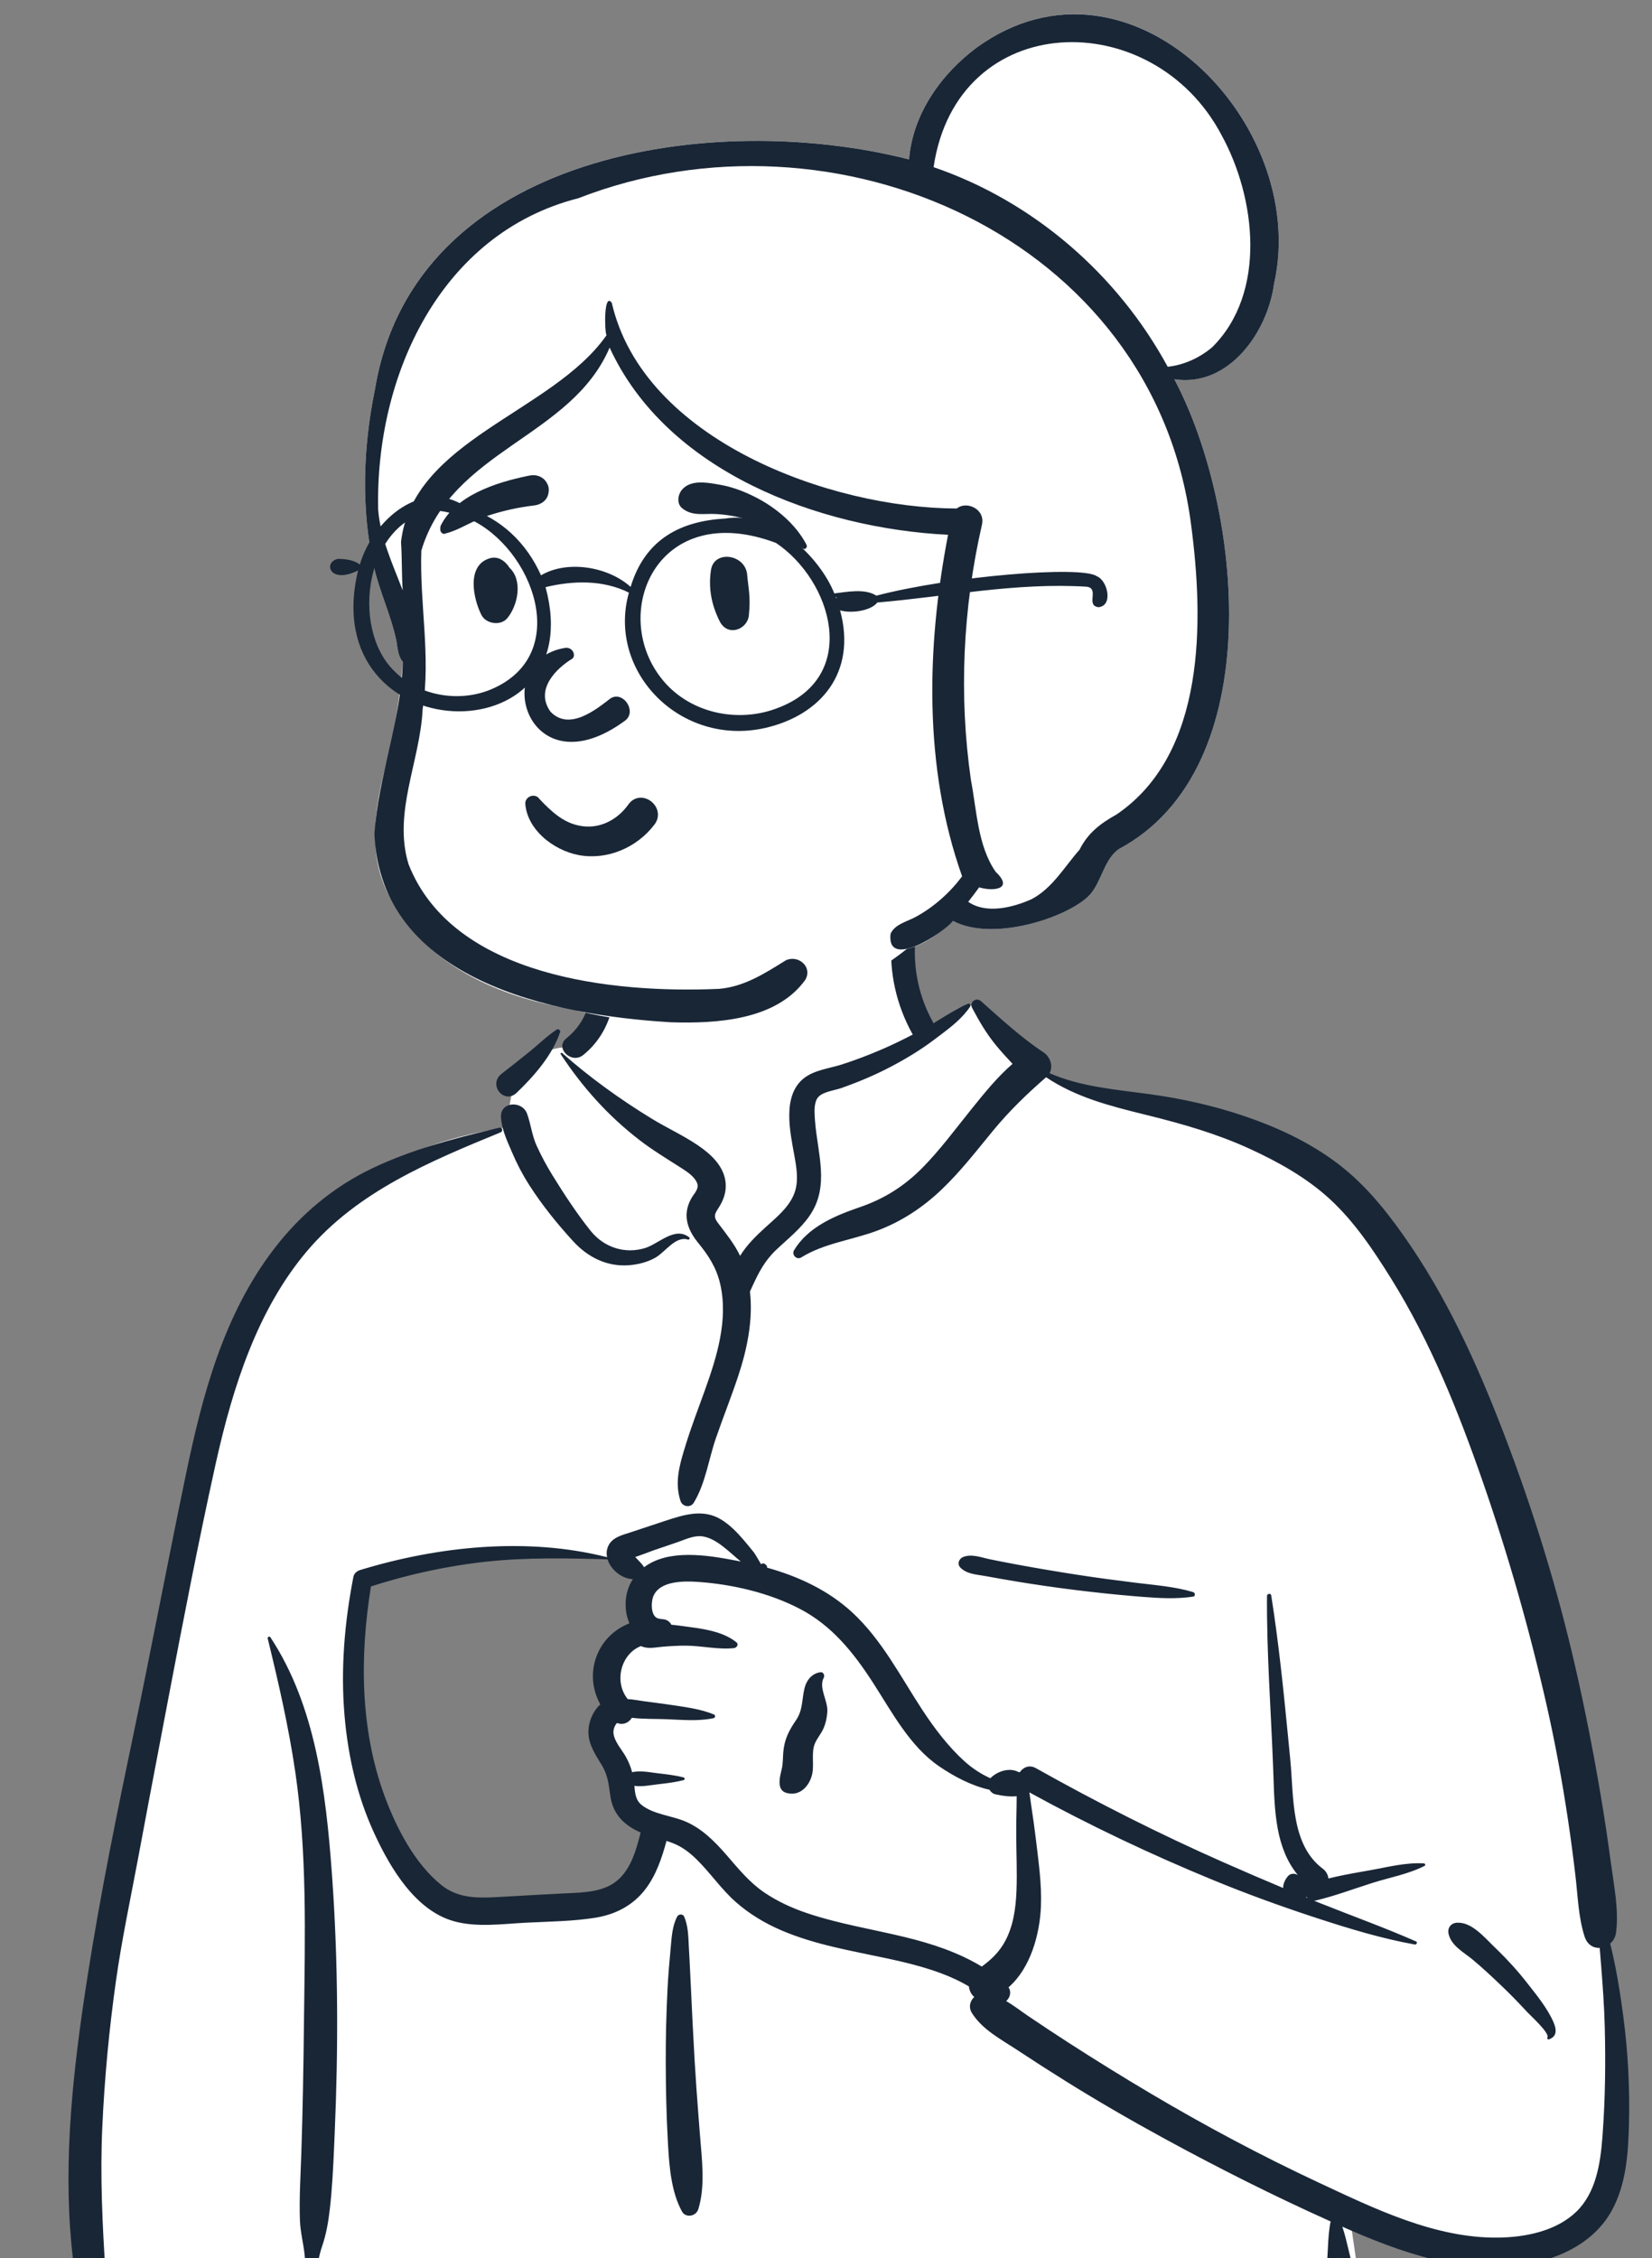
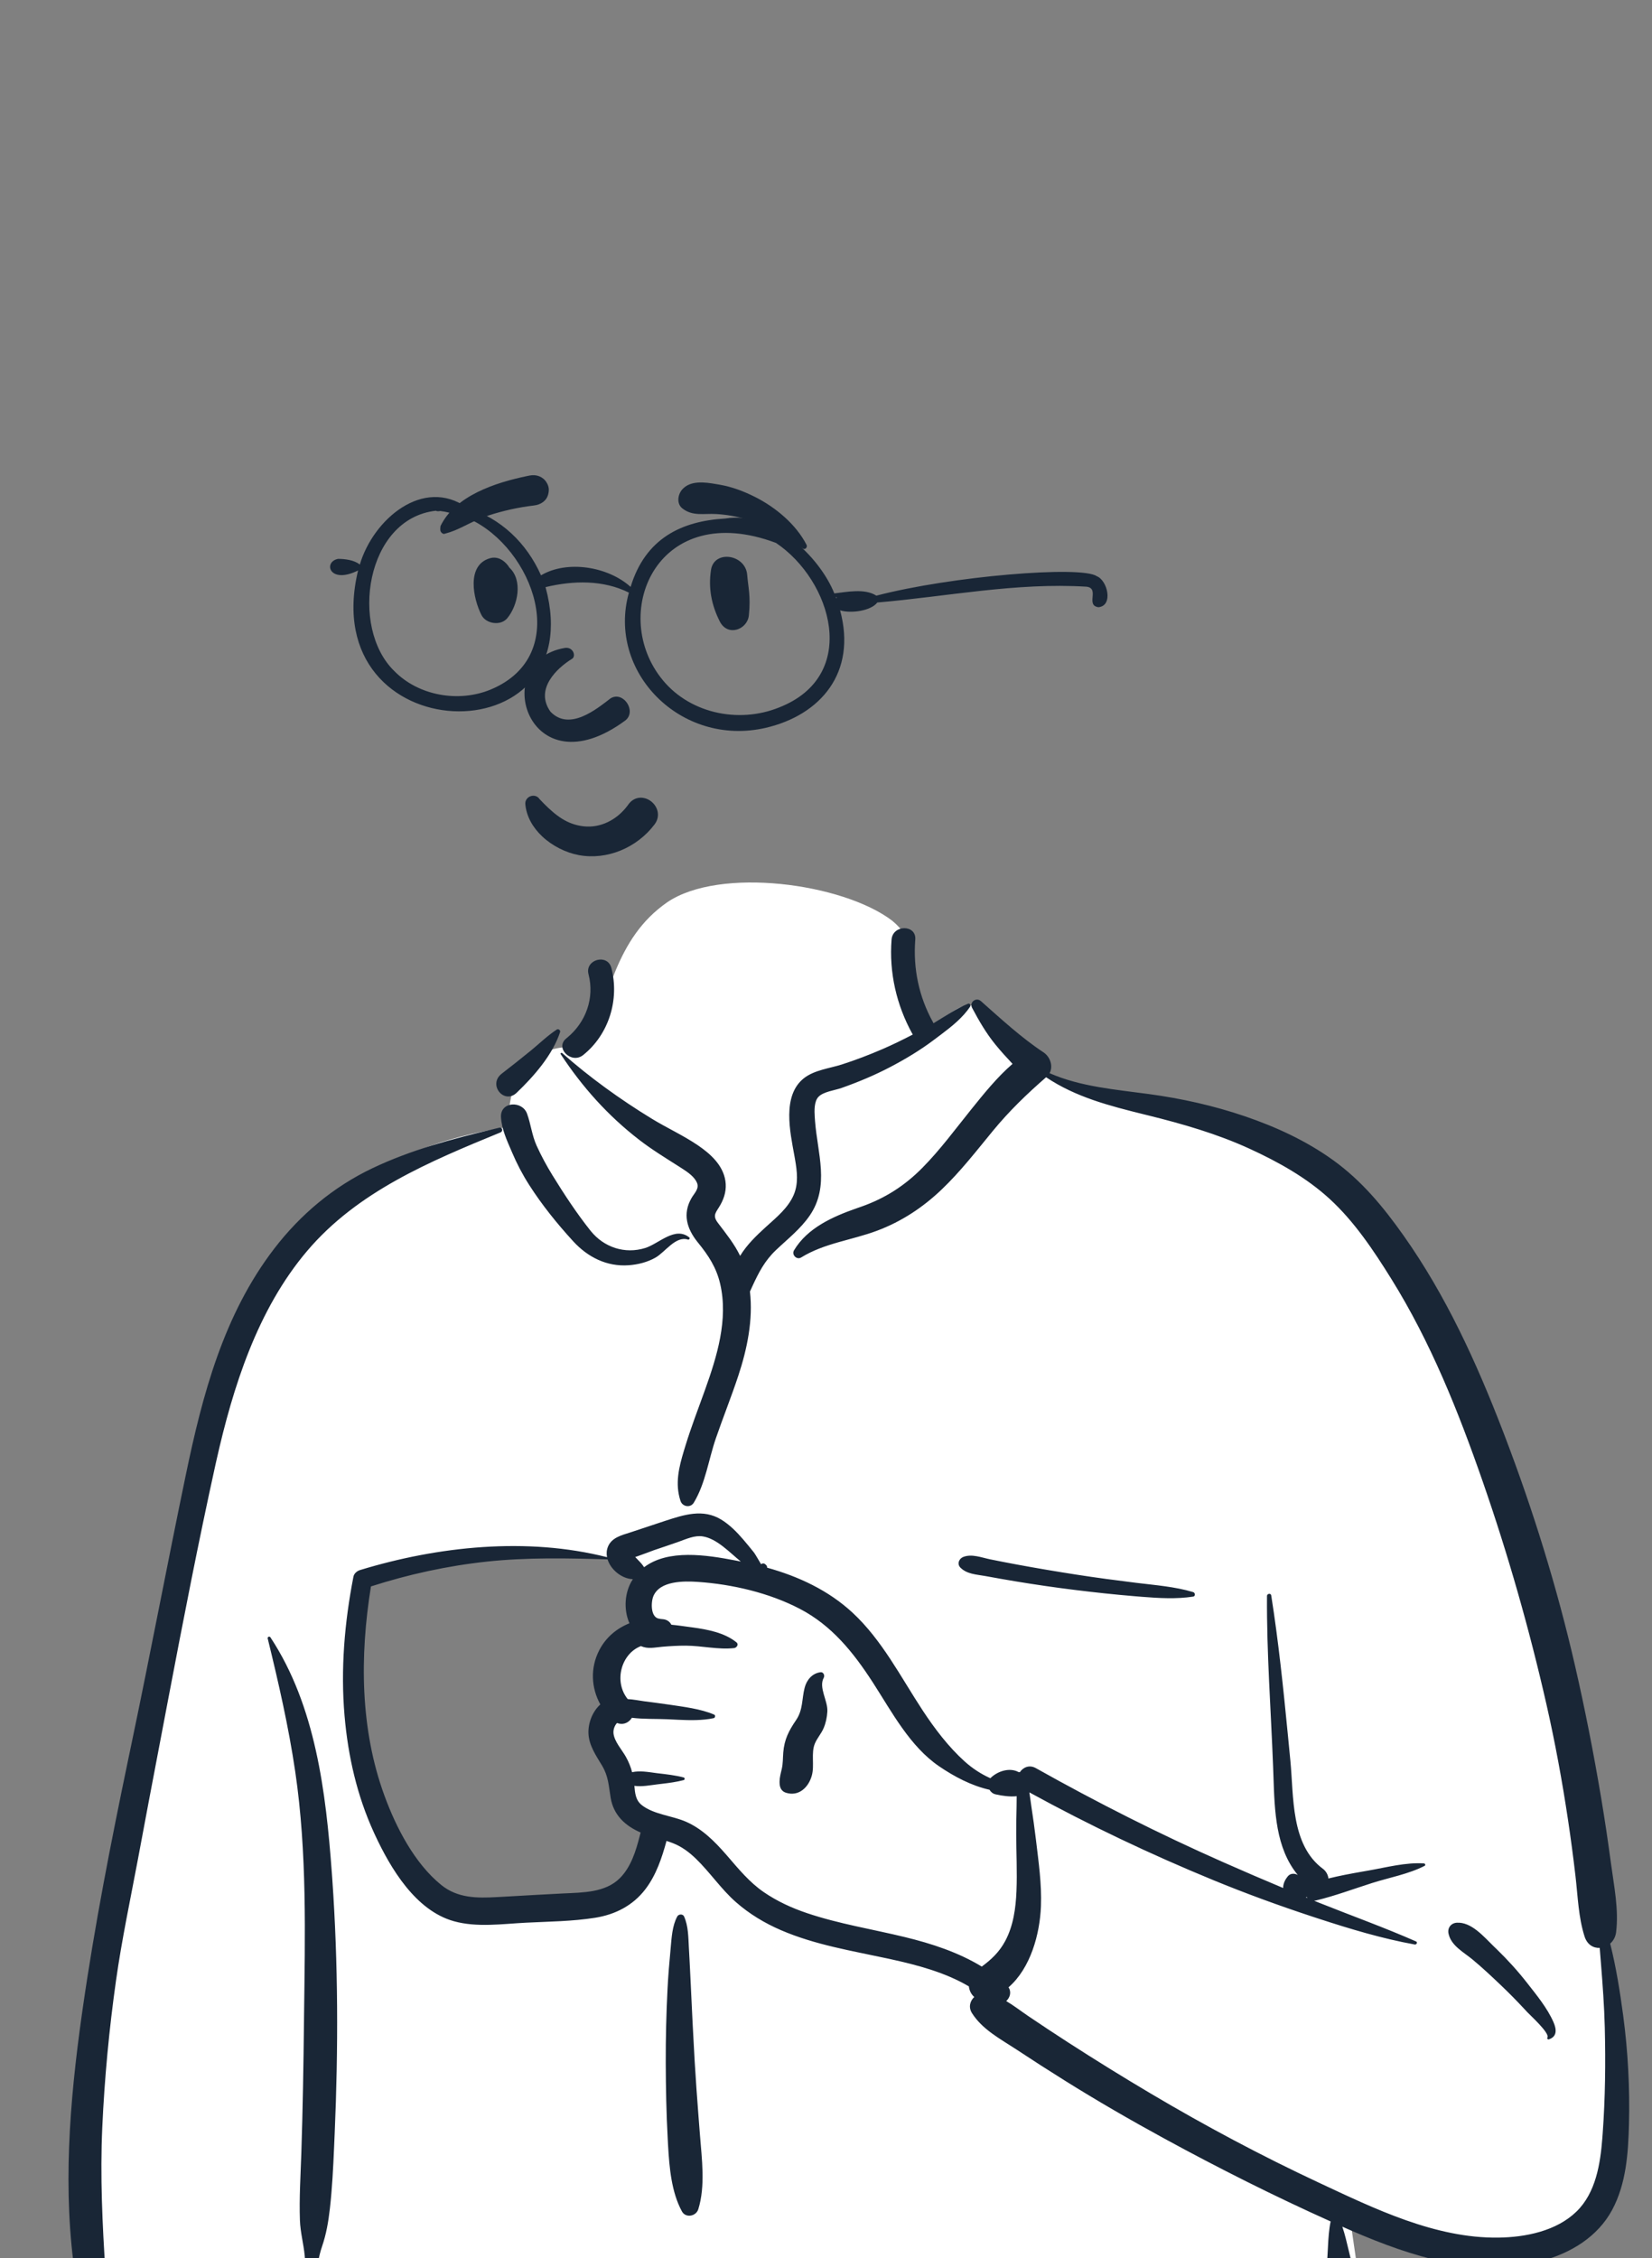
<svg xmlns="http://www.w3.org/2000/svg" width="221" height="302" viewBox="0 0 221 302" fill="none">
  <rect x="0" y="0" width="221" height="302" fill="#808080" stroke="none" />
  <g clip-path="url(#clip0)">
    <path fill-rule="evenodd" clip-rule="evenodd" d="M119.336 123.115C112.76 118.12 96.252 115.874 89.235 120.683C82.303 125.513 81.547 133.323 78.317 140.507C75.27 139.074 70.237 141.127 69.353 143.948C68.258 145.278 68.208 149.016 67.453 150.805C34.571 156.026 29.579 181.599 25.621 210.631C20.385 240.091 8.5 269.487 13.659 299.802C12.987 300.773 12.457 301.716 11.967 302.836C10.793 304.83 12.305 307.651 14.674 307.542C17.74 307.274 20.776 306.907 23.857 306.792C32.397 306.497 40.944 306.532 49.487 306.64L50.652 306.655C93.707 307.19 136.759 308.243 179.816 308.523C181.378 308.525 182.143 307.128 181.934 305.749C181.514 302.974 181.124 300.197 180.718 297.42C190.902 300.103 201.728 300.779 211.883 297.702C212.594 296.98 210.228 297.372 209.853 297.262C219.199 290.891 216.408 277.471 215.58 267.804C210.432 234.682 208.617 198.034 188.727 169.77C180.123 158.235 167.507 149.103 153.012 147.048L152.609 146.993C148.371 146.43 143.647 146.248 139.941 143.948C135.773 140.629 133.997 134.496 129.612 134.438C128.164 134.419 126.195 136.246 124.075 137.487C123.917 134.758 122.442 132.455 122.117 130.339L122.09 130.158C121.751 127.691 122.216 125.471 119.336 123.115ZM48.67 211.506C57.911 205.102 81.781 208.32 82.328 208.678C83.531 209.468 84.049 209.538 84.7 210.563C85.342 210.648 85.984 210.736 86.626 210.827C87.913 211.246 86.959 212.825 85.473 212.262C86.367 216.108 83.736 218.843 82.688 222.646C82.348 223.88 82.676 226.101 82.688 227.362C82.587 228.97 80.804 230.87 81.101 232.484C82.157 238.221 87.889 243.817 85.473 249.38C83.872 252.522 79.057 254.124 75.856 255.193C69.223 257.732 57.667 255.097 53.813 249.38C51.758 246.331 49.376 238.639 48.151 236.253L47.879 232.468C47.209 223.06 46.613 212.931 48.67 211.506Z" fill="white" />
    <path fill-rule="evenodd" clip-rule="evenodd" d="M131.223 133.883C130.585 133.32 129.641 134.028 130.047 134.789C130.958 136.5 131.892 138.121 133.115 139.634C133.856 140.551 134.65 141.418 135.455 142.276C133.39 144.058 131.618 146.271 129.946 148.344C127.807 150.997 125.785 153.761 123.384 156.188C121.017 158.581 118.399 160.255 115.233 161.37L114.594 161.592C111.414 162.705 108.015 164.209 106.222 167.213C105.869 167.805 106.581 168.537 107.179 168.167C110.294 166.243 113.953 165.857 117.344 164.585C120.619 163.357 123.474 161.468 125.996 159.056C128.515 156.648 130.629 153.908 132.835 151.226C135.016 148.575 137.364 146.31 139.944 144.067C143.925 146.738 148.469 147.901 153.09 149.043L153.595 149.167C158.221 150.31 162.823 151.637 167.163 153.626C170.99 155.381 174.753 157.475 177.87 160.33C181.179 163.359 183.755 167.228 186.112 171.011C191.384 179.476 195.091 188.75 198.355 198.136C201.749 207.899 204.588 217.858 206.88 227.935C208.045 233.061 208.992 238.223 209.77 243.421C210.145 245.925 210.477 248.434 210.769 250.948C211.081 253.633 211.153 256.396 211.979 258.978C212.333 260.084 213.169 260.543 214.005 260.504L214.175 262.624C214.401 265.451 214.611 268.279 214.682 271.123C214.799 275.852 214.746 280.568 214.405 285.287L214.357 285.931C214.089 289.375 213.49 293.245 210.894 295.767C208.205 298.379 204.07 299.2 200.446 299.248C192.005 299.357 183.88 295.379 176.411 291.889C168.719 288.294 161.237 284.304 153.934 279.977C150.215 277.774 146.536 275.497 142.904 273.153C141.122 272.003 139.352 270.833 137.595 269.645C136.589 268.964 135.636 268.218 134.612 267.614C135.114 267.148 135.338 266.415 134.917 265.775C137.878 263.211 139.11 258.636 139.254 254.934C139.371 251.946 138.93 248.967 138.582 246.007C138.406 244.514 138.19 243.025 137.965 241.539C137.876 240.952 137.808 240.324 137.704 239.704C145.698 244.087 153.917 247.99 162.353 251.457C166.678 253.234 171.057 254.832 175.498 256.297L176.398 256.592C180.605 257.966 184.912 259.264 189.262 260.049C189.494 260.091 189.683 259.749 189.435 259.639C185.196 257.774 180.811 256.2 176.509 254.482L175.802 254.195C175.883 254.19 175.967 254.179 176.055 254.158C178.578 253.551 181.082 252.614 183.556 251.826C185.853 251.095 188.433 250.635 190.58 249.531C190.745 249.446 190.653 249.217 190.492 249.206C188.079 249.039 185.46 249.741 183.094 250.153L182.205 250.309C180.717 250.57 179.195 250.852 177.713 251.219C177.66 250.724 177.382 250.227 176.988 249.935C172.647 246.728 173.088 240.251 172.623 235.475L172.279 231.929C171.674 225.723 171.033 219.518 170.06 213.358C170.008 213.029 169.498 213.123 169.495 213.434C169.445 221.069 170.023 228.67 170.313 236.293L170.357 237.544C170.518 242.248 170.643 247.132 173.613 250.752C173.198 250.51 172.636 250.51 172.3 250.909C171.886 251.4 171.648 251.951 171.655 252.492C168.971 251.369 166.299 250.218 163.641 249.043C155.092 245.265 146.722 241.037 138.574 236.462C137.697 235.97 136.864 236.357 136.43 237.006L136.368 236.997C136.357 236.995 136.347 236.994 136.336 236.994L136.274 236.991C136.271 236.991 136.269 236.992 136.267 236.992C135.12 236.363 133.557 236.811 132.573 237.728C132.544 237.755 132.519 237.785 132.493 237.814C131.247 237.256 130.084 236.503 129.028 235.548C126.867 233.595 125.037 231.179 123.441 228.757C120.503 224.295 118.007 219.334 114.038 215.661C110.813 212.678 106.814 210.82 102.62 209.654C102.637 209.531 102.59 209.401 102.506 209.315C102.29 209.094 102.137 209.018 101.858 209.152C101.836 209.163 101.823 209.177 101.814 209.193L101.404 208.496C101.181 208.117 100.952 207.736 100.872 207.636C100.396 207.038 99.906 206.444 99.408 205.863C98.564 204.879 97.603 203.908 96.49 203.226C94.053 201.732 91.49 202.577 88.985 203.393C87.471 203.887 85.962 204.396 84.45 204.897L84.294 204.948C83.167 205.309 81.849 205.625 81.344 206.816C81.145 207.288 81.114 207.777 81.207 208.251C70.503 205.536 58.614 206.784 48.169 209.971C47.768 210.093 47.368 210.422 47.283 210.854C46.087 216.977 45.553 223.256 46.095 229.483C46.562 234.858 47.756 240.125 50.006 245.046L50.134 245.324C52.248 249.884 55.599 255.506 60.717 256.935C63.807 257.798 67.225 257.29 70.377 257.131C73.44 256.978 76.571 256.955 79.605 256.475C82.307 256.047 84.674 254.839 86.344 252.647C87.785 250.756 88.543 248.471 89.165 246.198C89.449 246.288 89.732 246.384 90.01 246.493C91.184 246.95 92.179 247.688 93.078 248.557C94.977 250.391 96.45 252.619 98.437 254.37C100.235 255.955 102.285 257.187 104.483 258.135C109.039 260.098 113.925 260.883 118.744 261.924L119.08 261.997C122.707 262.791 126.41 263.765 129.612 265.649C129.674 266.204 129.928 266.726 130.334 267.068C129.769 267.597 129.53 268.434 130.026 269.22C131.412 271.415 133.8 272.663 135.943 274.067L136.083 274.159C138.192 275.553 140.318 276.92 142.463 278.259C146.822 280.982 151.272 283.554 155.785 286.014C163.044 289.97 170.459 293.701 178.008 297.086C177.555 299.31 177.721 301.603 177.38 303.841L177.328 304.16C177.182 304.991 177.379 305.686 177.953 306.229L178.013 306.285L178.012 306.277L178.066 306.326L178.084 306.341L178.078 306.337C178.144 306.397 178.212 306.453 178.282 306.502L178.37 306.558C178.923 306.893 179.634 306.889 180.2 306.594L180.265 306.558L180.373 306.496C181.121 306.067 181.636 305.005 181.326 304.16C180.564 302.086 180.276 299.871 179.572 297.783L180.131 298.032L180.867 298.352C188.825 301.785 197.666 304.676 206.337 302.335C210.169 301.301 213.75 299.113 215.667 295.547C217.553 292.038 217.82 287.963 217.92 284.06C218.044 279.242 217.785 274.35 217.148 269.574C216.72 266.368 216.203 263.101 215.406 259.928C215.816 259.567 216.118 259.049 216.197 258.408C216.574 255.377 215.915 252.226 215.512 249.212C215.118 246.268 214.682 243.33 214.19 240.401C213.196 234.487 212.042 228.584 210.697 222.739C208.305 212.336 205.145 202.117 201.341 192.143L201.008 191.275C197.493 182.158 193.424 173.236 187.757 165.227C185.046 161.395 182.18 157.921 178.35 155.16C174.761 152.573 170.713 150.71 166.536 149.286C162.354 147.862 158.056 146.907 153.682 146.313C149.24 145.71 144.551 145.34 140.407 143.522C140.931 142.585 140.481 141.319 139.599 140.738C136.63 138.781 133.884 136.236 131.223 133.883ZM36.179 218.973C36.055 218.785 35.76 218.904 35.814 219.127C37.258 225.028 38.614 230.941 39.499 236.955C41.097 247.81 40.803 258.807 40.672 269.741L40.666 270.307C40.599 276.197 40.505 282.087 40.31 287.975C40.212 290.951 40.017 293.955 40.123 296.933C40.18 298.548 40.612 300.075 40.765 301.671C40.899 303.066 40.779 304.483 40.713 305.88C40.668 306.809 42.042 306.77 42.136 305.88L42.255 304.73C42.411 303.274 42.603 301.827 43.081 300.434C43.656 298.758 43.932 297.112 44.132 295.352C44.437 292.656 44.573 289.933 44.691 287.217L44.772 285.339C45.264 273.992 45.247 262.591 44.45 251.255L44.391 250.446C43.602 239.731 42.232 228.154 36.179 218.973ZM66.96 151.441C67.338 151.286 67.206 150.717 66.788 150.816L66.028 150.997C60.462 152.327 54.998 153.768 49.803 156.242C44.605 158.718 40.204 162.415 36.707 166.96C29.909 175.796 27.084 186.534 24.854 197.261C22.375 209.182 20.119 221.146 17.619 233.063L17.155 235.283C14.842 246.382 12.658 257.487 11.049 268.718L10.933 269.532C9.31 281.081 8.334 293.029 10.105 304.608C10.455 306.899 14.276 306.328 14.127 304.065C13.695 297.522 13.386 291.014 13.685 284.456C13.984 277.898 14.601 271.367 15.52 264.866C16.293 259.395 17.447 253.992 18.467 248.564L18.627 247.706C19.482 243.09 20.363 238.478 21.241 233.866L22.555 226.96C24.524 216.62 26.531 206.271 28.799 195.996L28.934 195.391C31.154 185.506 34.426 175.151 41.084 167.301C47.84 159.334 57.513 155.322 66.96 151.441ZM91.511 256.294C91.349 255.933 90.78 255.972 90.605 256.294C89.921 257.554 89.845 259.163 89.715 260.585L89.702 260.732C89.537 262.468 89.391 264.21 89.302 265.951C89.133 269.256 89.052 272.557 89.062 275.867C89.073 279.259 89.141 282.646 89.325 286.033L89.374 286.94C89.542 289.884 89.822 293.166 91.224 295.739C91.734 296.675 93.12 296.4 93.415 295.454C94.382 292.356 93.885 288.684 93.637 285.512L93.445 283.037C93.254 280.561 93.072 278.085 92.928 275.606C92.73 272.215 92.567 268.822 92.41 265.429C92.359 264.327 92.304 263.225 92.246 262.123L92.156 260.471C92.08 259.089 92.087 257.572 91.511 256.294ZM200.231 260.684L199.803 260.271C198.489 258.988 196.828 257.013 194.886 257.135C194.111 257.184 193.618 257.826 193.778 258.586C194.121 260.211 195.783 261.054 196.98 262.047C198.29 263.133 199.525 264.295 200.758 265.467C201.852 266.507 202.904 267.576 203.93 268.679L204.314 269.094C204.682 269.495 207.302 271.859 207.019 272.472L207.003 272.5C206.925 272.617 207.056 272.779 207.187 272.738C208.318 272.381 208.248 271.414 207.82 270.433C206.998 268.55 205.558 266.807 204.301 265.199C203.048 263.595 201.691 262.1 200.231 260.684ZM87.411 213.451C88.286 211.388 91.509 211.431 93.339 211.554C97.948 211.865 102.934 213.028 107.034 215.177C111.285 217.404 114.148 220.973 116.71 224.92L116.83 225.105C119.328 228.978 121.733 233.562 125.643 236.224C127.635 237.581 129.96 238.819 132.377 239.356C132.543 239.647 132.812 239.877 133.164 239.961L133.328 239.998C134.016 240.15 135.085 240.317 136.009 240.217C136.003 240.668 136.008 241.115 135.996 241.542C135.964 242.766 135.95 243.995 135.95 245.219C135.949 247.785 136.087 250.355 135.98 252.92C135.885 255.189 135.564 257.56 134.472 259.588C133.671 261.077 132.613 262.061 131.337 263.001C128.198 261.093 124.648 259.929 121.045 259.055C116.688 257.997 112.226 257.291 107.968 255.856C105.918 255.166 103.948 254.262 102.163 253.035C100.268 251.731 98.821 249.968 97.332 248.243L97.099 247.975C95.579 246.237 93.921 244.573 91.774 243.631C89.924 242.819 87.487 242.674 85.869 241.418C85.024 240.76 84.953 239.806 84.864 238.83C85.9 238.977 86.996 238.741 88.028 238.62L88.563 238.557C89.539 238.442 90.493 238.314 91.454 238.067C91.632 238.021 91.632 237.752 91.454 237.706C90.318 237.414 89.193 237.289 88.028 237.153L87.755 237.119C86.702 236.981 85.594 236.773 84.561 237.005C84.376 236.301 84.108 235.629 83.733 234.956C83.205 234.011 82.208 232.94 82.073 231.835C82.033 231.506 82.11 231.117 82.266 230.825L82.319 230.726C82.385 230.609 82.463 230.491 82.576 230.418C82.588 230.432 82.615 230.449 82.673 230.467C83.468 230.717 84.162 230.329 84.53 229.73C86.093 229.924 87.798 229.859 89.264 229.923L90.746 229.995C92.329 230.067 93.984 230.099 95.472 229.78C95.68 229.735 95.743 229.39 95.535 229.302C93.706 228.521 91.487 228.272 89.528 227.972C88.435 227.805 87.333 227.677 86.236 227.53C85.506 227.431 84.73 227.269 83.974 227.23C82.076 224.874 83.099 221.157 85.739 220.142C86.701 220.564 87.566 220.319 88.617 220.229C89.666 220.139 90.717 220.078 91.771 220.083C93.881 220.092 96.118 220.646 98.208 220.407C98.547 220.368 98.863 219.917 98.525 219.642C96.925 218.339 94.633 217.915 92.602 217.637L92.181 217.581C91.5 217.492 90.672 217.362 89.814 217.285C89.619 216.907 89.271 216.621 88.748 216.55C88.592 216.529 88.436 216.517 88.28 216.503L88.282 216.488C87.005 216.427 87.061 214.276 87.411 213.451ZM174.799 253.688C174.822 253.723 174.846 253.756 174.873 253.788L174.914 253.835L174.702 253.75L174.799 253.688ZM65.136 208.841C70.509 208.265 75.889 208.386 81.278 208.541C81.709 209.947 83.209 211.146 84.663 211.191C83.525 212.919 83.407 215.259 84.205 217.092C82.51 217.765 81.05 218.974 80.164 220.696C78.934 223.083 79.095 225.739 80.31 227.945C79.273 228.881 78.661 230.402 78.723 231.835C78.791 233.434 79.746 234.799 80.54 236.122C81.397 237.553 81.426 238.814 81.689 240.416C82.075 242.762 83.661 244.185 85.701 245.073L85.593 245.499C85.067 247.542 84.412 249.698 82.908 251.191C80.974 253.113 77.973 253.095 75.417 253.217L75.294 253.223C72.954 253.34 70.615 253.477 68.275 253.609L66.52 253.707C63.827 253.854 61.24 253.872 59.041 252.096C55.451 249.196 52.99 244.398 51.433 240.15C48.163 231.233 48.124 221.448 49.625 212.161C54.658 210.543 59.88 209.404 65.136 208.841ZM109.817 223.634L109.778 223.637C108.672 223.763 107.912 224.656 107.641 225.716C107.248 227.257 107.441 228.65 106.495 230.041C105.522 231.471 104.924 232.616 104.782 234.383C104.724 235.11 104.751 235.835 104.588 236.546L104.471 237.045C104.346 237.577 104.244 238.089 104.306 238.659C104.363 239.18 104.617 239.585 105.14 239.752C106.846 240.296 108.163 239.043 108.603 237.457C108.984 236.088 108.476 234.456 109.013 233.17C109.31 232.457 109.859 231.86 110.169 231.143C110.476 230.431 110.63 229.688 110.68 228.915C110.773 227.452 109.476 225.695 110.2 224.37C110.354 224.087 110.179 223.625 109.817 223.634ZM132.473 208.541C131.318 208.307 130.008 207.771 128.869 208.217C128.283 208.446 127.994 209.159 128.489 209.654C129.348 210.512 130.596 210.56 131.752 210.763L131.854 210.781C133.222 211.033 134.592 211.273 135.964 211.5C138.546 211.926 141.133 212.303 143.73 212.624C146.397 212.953 149.071 213.246 151.749 213.467L152.786 213.552C155.048 213.732 157.402 213.868 159.622 213.522C159.945 213.472 159.893 213.004 159.622 212.922C157.19 212.187 154.523 211.991 152.009 211.68C149.336 211.349 146.668 211 144.007 210.585C141.349 210.171 138.696 209.727 136.052 209.236C134.857 209.014 133.664 208.783 132.473 208.541ZM90.798 206.184C91.811 205.826 92.926 205.296 94.025 205.473C95.919 205.779 97.604 207.62 99.103 208.832L98.351 208.686C94.499 207.948 89.398 207.152 86.165 209.595C86.157 209.581 86.151 209.567 86.141 209.553C85.88 209.157 85.578 208.849 85.248 208.511C85.216 208.481 85.186 208.45 85.156 208.419L84.978 208.23L85.385 208.089C86.257 207.782 87.291 207.385 87.454 207.327L87.466 207.323C88.578 206.947 89.691 206.575 90.798 206.184ZM122.443 125.651C122.602 123.617 119.429 123.634 119.272 125.651C118.929 130.054 119.922 134.415 122.06 138.275C122.076 138.303 122.093 138.328 122.11 138.355C120.773 139.049 119.42 139.715 118.038 140.31C116.269 141.072 114.468 141.765 112.634 142.353C110.975 142.886 108.931 143.096 107.536 144.204C104.595 146.54 105.7 151.389 106.266 154.531L106.354 155.028C106.636 156.645 106.839 158.304 106.156 159.856C105.426 161.514 103.95 162.744 102.633 163.93L102.368 164.17C101.201 165.23 99.868 166.518 99.013 167.955C98.232 166.345 97.167 165.028 96.041 163.546C95.238 162.489 95.81 162.14 96.387 161.107C96.942 160.113 97.213 159.053 97.04 157.918C96.719 155.823 95.041 154.31 93.37 153.173C91.397 151.831 89.195 150.837 87.155 149.588C82.964 147.023 78.883 144.09 75.205 140.832C75.104 140.742 74.928 140.86 75.009 140.983C77.914 145.391 81.32 149.199 85.506 152.432C87.204 153.743 88.987 154.83 90.782 155.973L91.298 156.303C92.018 156.769 92.917 157.392 93.243 158.185C93.571 158.982 92.872 159.584 92.496 160.245C91.3 162.342 91.877 164.3 93.294 166.079L93.36 166.161C94.768 167.892 95.835 169.501 96.346 171.713C97.442 176.463 95.915 181.411 94.316 185.87L94.253 186.046C93.388 188.45 92.468 190.836 91.717 193.278L91.51 193.954C90.829 196.201 90.272 198.417 91.036 200.727C91.295 201.513 92.37 201.699 92.816 200.959C94.39 198.351 94.782 195.213 95.769 192.346C96.73 189.552 97.835 186.808 98.763 184.002C99.959 180.39 100.76 176.501 100.325 172.712C100.338 172.69 100.352 172.669 100.363 172.646L100.667 171.981C101.498 170.182 102.299 168.611 103.809 167.178C105.384 165.682 107.093 164.358 108.333 162.547C111.024 158.614 109.36 154.239 109.034 149.939L108.997 149.411C108.938 148.518 108.906 147.305 109.49 146.687C110.148 145.991 111.69 145.814 112.563 145.506C114.818 144.71 117.041 143.782 119.157 142.668C121.172 141.608 123.124 140.437 124.941 139.065L125.862 138.373C127.315 137.28 128.822 136.085 129.796 134.596C129.909 134.425 129.718 134.148 129.514 134.23C127.888 134.888 126.403 135.935 124.881 136.846C124.858 136.791 124.83 136.735 124.799 136.678C122.917 133.28 122.143 129.516 122.443 125.651ZM70.505 148.932C69.857 147.16 66.905 147.297 67.022 149.402C67.113 151.02 67.801 152.48 68.431 153.949L68.498 154.106C69.148 155.636 69.898 157.073 70.797 158.476C72.513 161.157 74.523 163.645 76.671 165.993C78.617 168.122 81.172 169.424 84.117 169.208C85.357 169.116 86.609 168.801 87.696 168.183C88.987 167.449 90.39 165.244 92.037 165.778C92.196 165.829 92.345 165.597 92.207 165.486C90.305 163.959 88.147 166.327 86.326 166.898C83.583 167.758 80.768 166.807 79.002 164.595C77.158 162.285 75.462 159.699 73.912 157.184C73.125 155.907 72.407 154.581 71.787 153.215C71.161 151.836 71.019 150.338 70.505 148.932ZM74.927 138.026C75.007 137.781 74.702 137.549 74.487 137.688C73.237 138.5 72.155 139.572 71.002 140.512C69.723 141.555 68.435 142.576 67.127 143.582C65.22 145.048 67.431 147.748 69.11 146.146C71.407 143.955 73.923 141.089 74.927 138.026ZM81.788 129.449C81.28 127.496 78.278 128.301 78.715 130.231L78.729 130.29C79.558 133.478 78.378 136.723 75.858 138.79L75.766 138.865C74.172 140.137 76.43 142.362 78.008 141.102C81.454 138.351 82.887 133.678 81.788 129.449Z" fill="#192636" />
-     <path fill-rule="evenodd" clip-rule="evenodd" d="M50.169 52.021C55.418 20.354 95.496 14.644 121.613 21.309C122.094 15.218 125.941 9.835 130.742 6.295C151.134 -8.343 175.277 16.51 170.443 37.929C169.576 44.417 164.377 51.822 157.102 50.711C166.246 67.975 169.819 102.785 149.672 113.546C147.728 114.925 147.405 117.728 145.909 119.525C143.481 122.423 133.105 126.115 127.492 123.156C125.729 124.773 123.694 126.346 121.315 126.906C109.025 136.719 91.064 138.933 76.099 134.884C66.879 133.323 57.321 129.174 52.577 120.697C48.558 114.246 50.41 106.687 52.253 99.859C53.049 96.103 53.567 92.316 53.886 88.498C53.233 87.737 53.196 86.68 53.033 85.717C52.326 82.305 50.779 79.138 50.005 75.736C48.275 68.013 48.575 59.761 50.169 52.021Z" fill="white" />
-     <path fill-rule="evenodd" clip-rule="evenodd" d="M50.59 68.15C50.893 71.968 52.515 75.404 53.873 78.962C53.725 76.857 53.795 74.666 53.647 72.479C55.227 58.788 73.891 55.192 81.136 44.839C80.862 44.255 80.763 39.028 81.843 40.498C86.034 58.791 110.943 67.969 127.997 68.004C129.286 66.944 131.844 68.064 131.361 70.178C128.811 81.33 128.253 92.997 129.89 104.329C130.662 108.331 130.792 113.146 133.199 116.594C135.753 119.017 132.682 119.212 130.992 118.665C130.521 119.325 130.024 119.967 129.524 120.606C131.952 122.279 135.494 121.367 138.007 120.253C140.802 118.777 142.4 115.918 144.425 113.625C145.531 111.405 147.208 110.129 149.364 108.927C161.358 100.795 161.049 82.956 159.327 70.062C154.309 31.696 111.622 13.184 77.363 26.512C58.861 31.232 50.193 50.314 50.59 68.15ZM162.174 46.428C169.491 39.16 168.018 26.453 163.419 18.074C154.203 0.566 128.027 1.135 124.892 22.356C138.241 26.918 149.505 36.699 156.211 49.05C158.395 48.818 160.505 47.847 162.174 46.428ZM50.169 52.027C55.418 20.359 95.496 14.65 121.613 21.316C122.094 15.224 125.941 9.841 130.742 6.301C151.134 -8.337 175.277 16.515 170.443 37.935C169.576 44.423 164.377 51.828 157.102 50.717C166.246 67.981 169.819 102.791 149.672 113.551C147.728 114.932 147.405 117.734 145.909 119.531C143.481 122.429 133.105 126.121 127.492 123.162C126.158 124.796 118.583 129.763 119.135 124.894C119.692 123.582 121.414 123.24 122.561 122.591C124.97 121.264 127.064 119.394 128.709 117.197C123.542 102.666 123.936 86.485 126.83 71.522C109.535 70.654 89.183 63.092 81.555 46.486C76.397 58.571 60.405 60.126 56.365 73.638C56.121 80.734 57.647 87.726 56.541 94.826C56.216 101.78 52.531 108.688 54.661 115.597C60.614 130.663 82.042 132.874 96.199 132.244C99.561 131.967 102.352 130.155 105.117 128.433C106.773 127.649 108.746 129.29 107.73 131.041C103.854 136.437 95.882 136.908 89.76 136.714C73.873 135.774 50.913 131.092 50.088 111.522C50.612 103.764 53.664 96.34 53.886 88.504C53.233 87.743 53.196 86.686 53.033 85.723C52.326 82.311 50.779 79.144 50.005 75.742C48.275 68.019 48.575 59.767 50.169 52.027Z" fill="#192636" />
    <path fill-rule="evenodd" clip-rule="evenodd" d="M83.009 113.749C84.799 113.021 86.397 111.805 87.565 110.252C87.971 109.712 88.076 109.142 87.991 108.621C87.896 108.035 87.548 107.504 87.074 107.147C86.598 106.79 86.003 106.613 85.428 106.703C84.928 106.781 84.431 107.054 84.037 107.62L83.955 107.734C83.26 108.671 82.355 109.44 81.324 109.935C80.33 110.413 79.219 110.636 78.069 110.506C75.878 110.26 74.368 109.078 72.763 107.473C72.564 107.27 72.365 107.061 72.165 106.849C72.039 106.657 71.864 106.533 71.669 106.468C71.453 106.396 71.209 106.4 70.985 106.478C70.769 106.553 70.576 106.696 70.446 106.885C70.323 107.065 70.254 107.288 70.276 107.544C70.423 109.207 71.295 110.692 72.533 111.857C73.908 113.151 75.731 114.047 77.447 114.361C79.338 114.707 81.264 114.459 83.009 113.749ZM76.555 88.091C74.543 89.311 71.478 92.155 73.642 95.179C76.189 97.845 79.857 94.788 81.664 93.406C83.339 92.334 85.222 95.09 83.668 96.341C70.609 105.985 65.309 88.41 75.537 86.657C76.663 86.464 77.082 87.714 76.555 88.091ZM99.956 76.872C99.734 74.12 95.532 73.496 95.115 76.219C94.74 78.658 95.181 80.899 96.282 83.095C97.335 85.193 99.98 84.214 100.18 82.304C100.448 79.743 100.094 78.584 99.956 76.872ZM67.974 75.654C67.388 74.889 66.542 74.366 65.529 74.662C62.363 75.585 63.296 80.068 64.408 82.25C65.012 83.436 66.965 83.736 67.848 82.692C69.286 80.991 69.975 77.593 68.146 75.916C68.097 75.83 68.041 75.742 67.974 75.654ZM96.327 64.831L95.827 64.744C94.28 64.477 92.356 64.22 91.262 65.461C90.681 66.119 90.482 67.342 91.262 67.972C92.634 69.08 94.151 68.65 95.796 68.744C97.151 68.822 98.454 69.045 99.759 69.418C102.623 70.234 104.957 71.725 107.403 73.362C107.724 73.576 108.052 73.167 107.899 72.867C106.487 70.109 103.75 67.842 101.009 66.461C99.546 65.723 97.945 65.112 96.327 64.831ZM70.86 63.595L70.477 63.673C66.312 64.542 60.9 66.277 58.928 70.358C58.852 70.935 58.932 71.059 58.996 71.14L59.018 71.167C59.071 71.236 59.114 71.331 59.364 71.409C59.434 71.393 59.504 71.375 59.575 71.357C60.479 71.12 61.195 70.795 61.887 70.457L62.638 70.088C63.509 69.662 64.388 69.251 65.32 68.948C67.307 68.301 69.352 67.846 71.428 67.602C71.878 67.549 72.311 67.398 72.653 67.138C72.978 66.892 73.226 66.551 73.339 66.097C73.485 65.51 73.443 65.066 73.127 64.536C72.89 64.138 72.55 63.863 72.16 63.705C71.763 63.543 71.31 63.505 70.86 63.595Z" fill="#192636" />
    <path fill-rule="evenodd" clip-rule="evenodd" d="M52.716 89.71C55.95 93.043 61.349 94 65.652 92.212C76.7 87.607 71.292 73.245 62.772 69.388C61.707 69.123 60.286 68.495 58.989 68.353C58.872 68.296 58.617 68.462 58.307 68.305C48.912 69.351 46.773 83.9 52.716 89.71ZM88.351 90.562C91.978 95.362 98.722 96.842 104.231 94.611C115.116 90.335 111.255 77.6 103.808 72.607C88.077 66.71 81.581 81.714 88.351 90.562ZM111.947 79.93C111.957 79.925 111.967 79.923 111.977 79.918C111.919 79.892 111.862 79.867 111.804 79.841C111.823 79.89 111.843 79.938 111.861 79.987C111.89 79.968 111.915 79.945 111.947 79.93ZM45.228 74.741C46.116 74.743 47.399 74.889 48.134 75.504C49.947 69.404 56.639 63.76 62.459 67.876C67.042 69.346 70.443 72.607 72.375 76.942C75.86 74.874 81.34 75.757 84.362 78.491C86.341 71.968 91.212 69.683 97.01 69.346C103.338 68.312 109.645 74.442 111.613 79.36C113.249 79.175 115.694 78.655 117.234 79.662C127.225 77.049 144.692 75.608 146.723 77.06C148.171 77.614 148.965 81.022 146.943 81.206C145.181 80.957 147.149 78.709 145.373 78.464C135.911 77.879 126.725 79.779 117.362 80.577C116.527 81.699 113.826 82.074 112.385 81.623C114.654 89.966 109.756 95.642 102.416 97.342C91.05 99.946 81.162 89.804 84.134 79.255C80.691 77.546 76.731 77.62 72.981 78.52C79.248 101.529 42.1 100.496 47.902 76.292C44.041 78.208 43.203 75.128 45.228 74.741Z" fill="#192636" />
  </g>
  <defs>
    <clipPath id="clip0">
      <rect width="221" height="302" fill="white" transform="matrix(-1 0 0 1 221 0)" />
    </clipPath>
  </defs>
</svg>